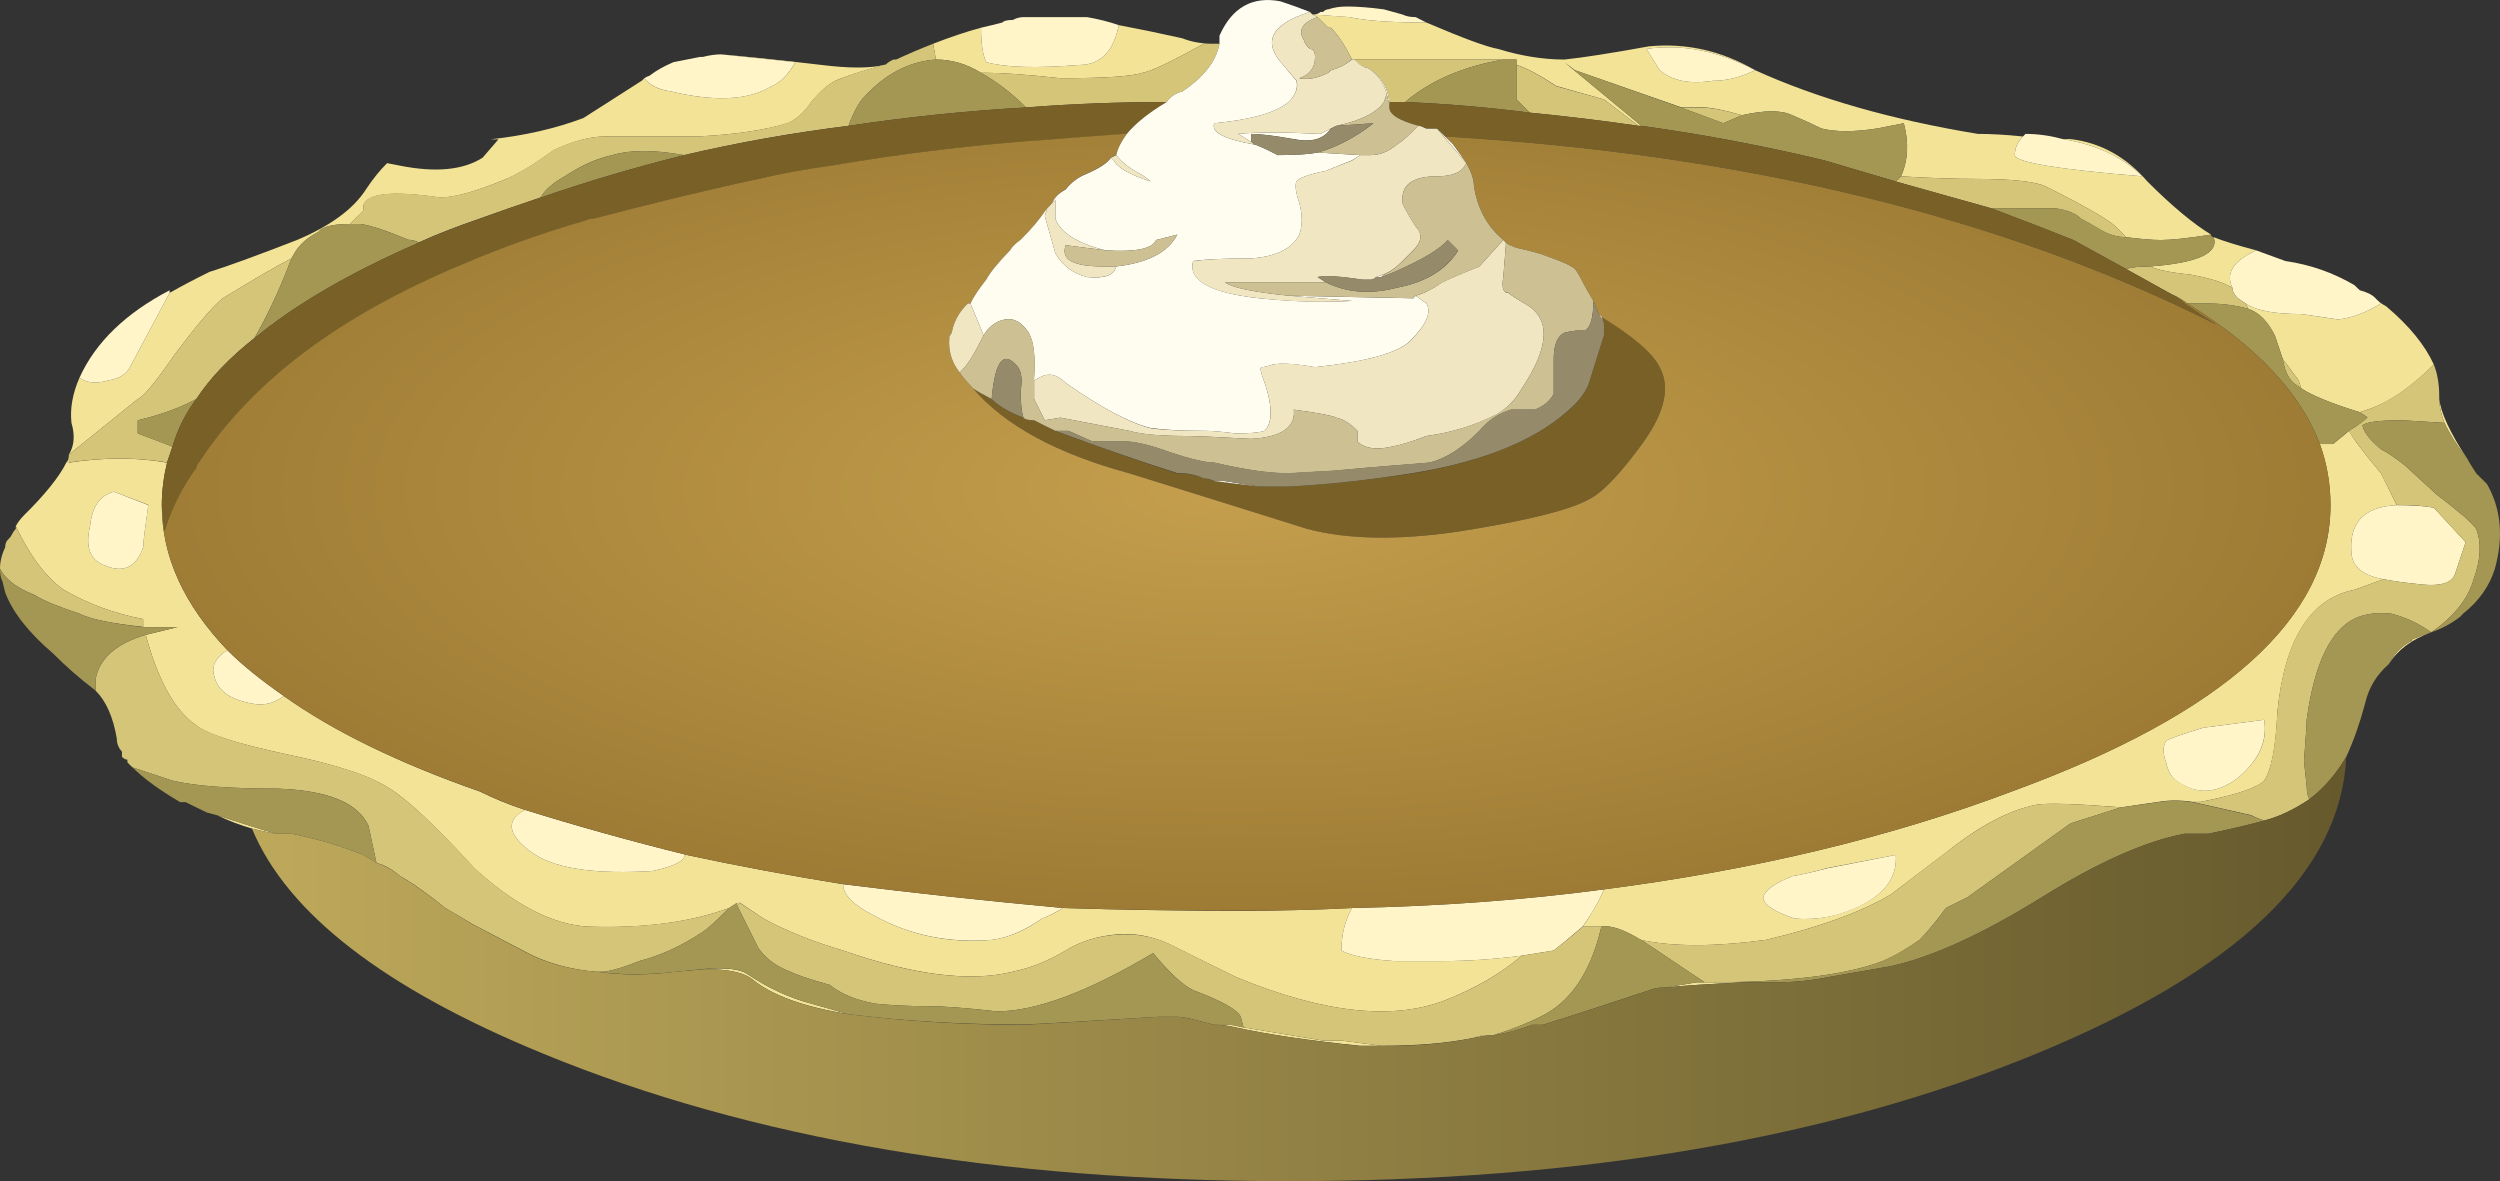
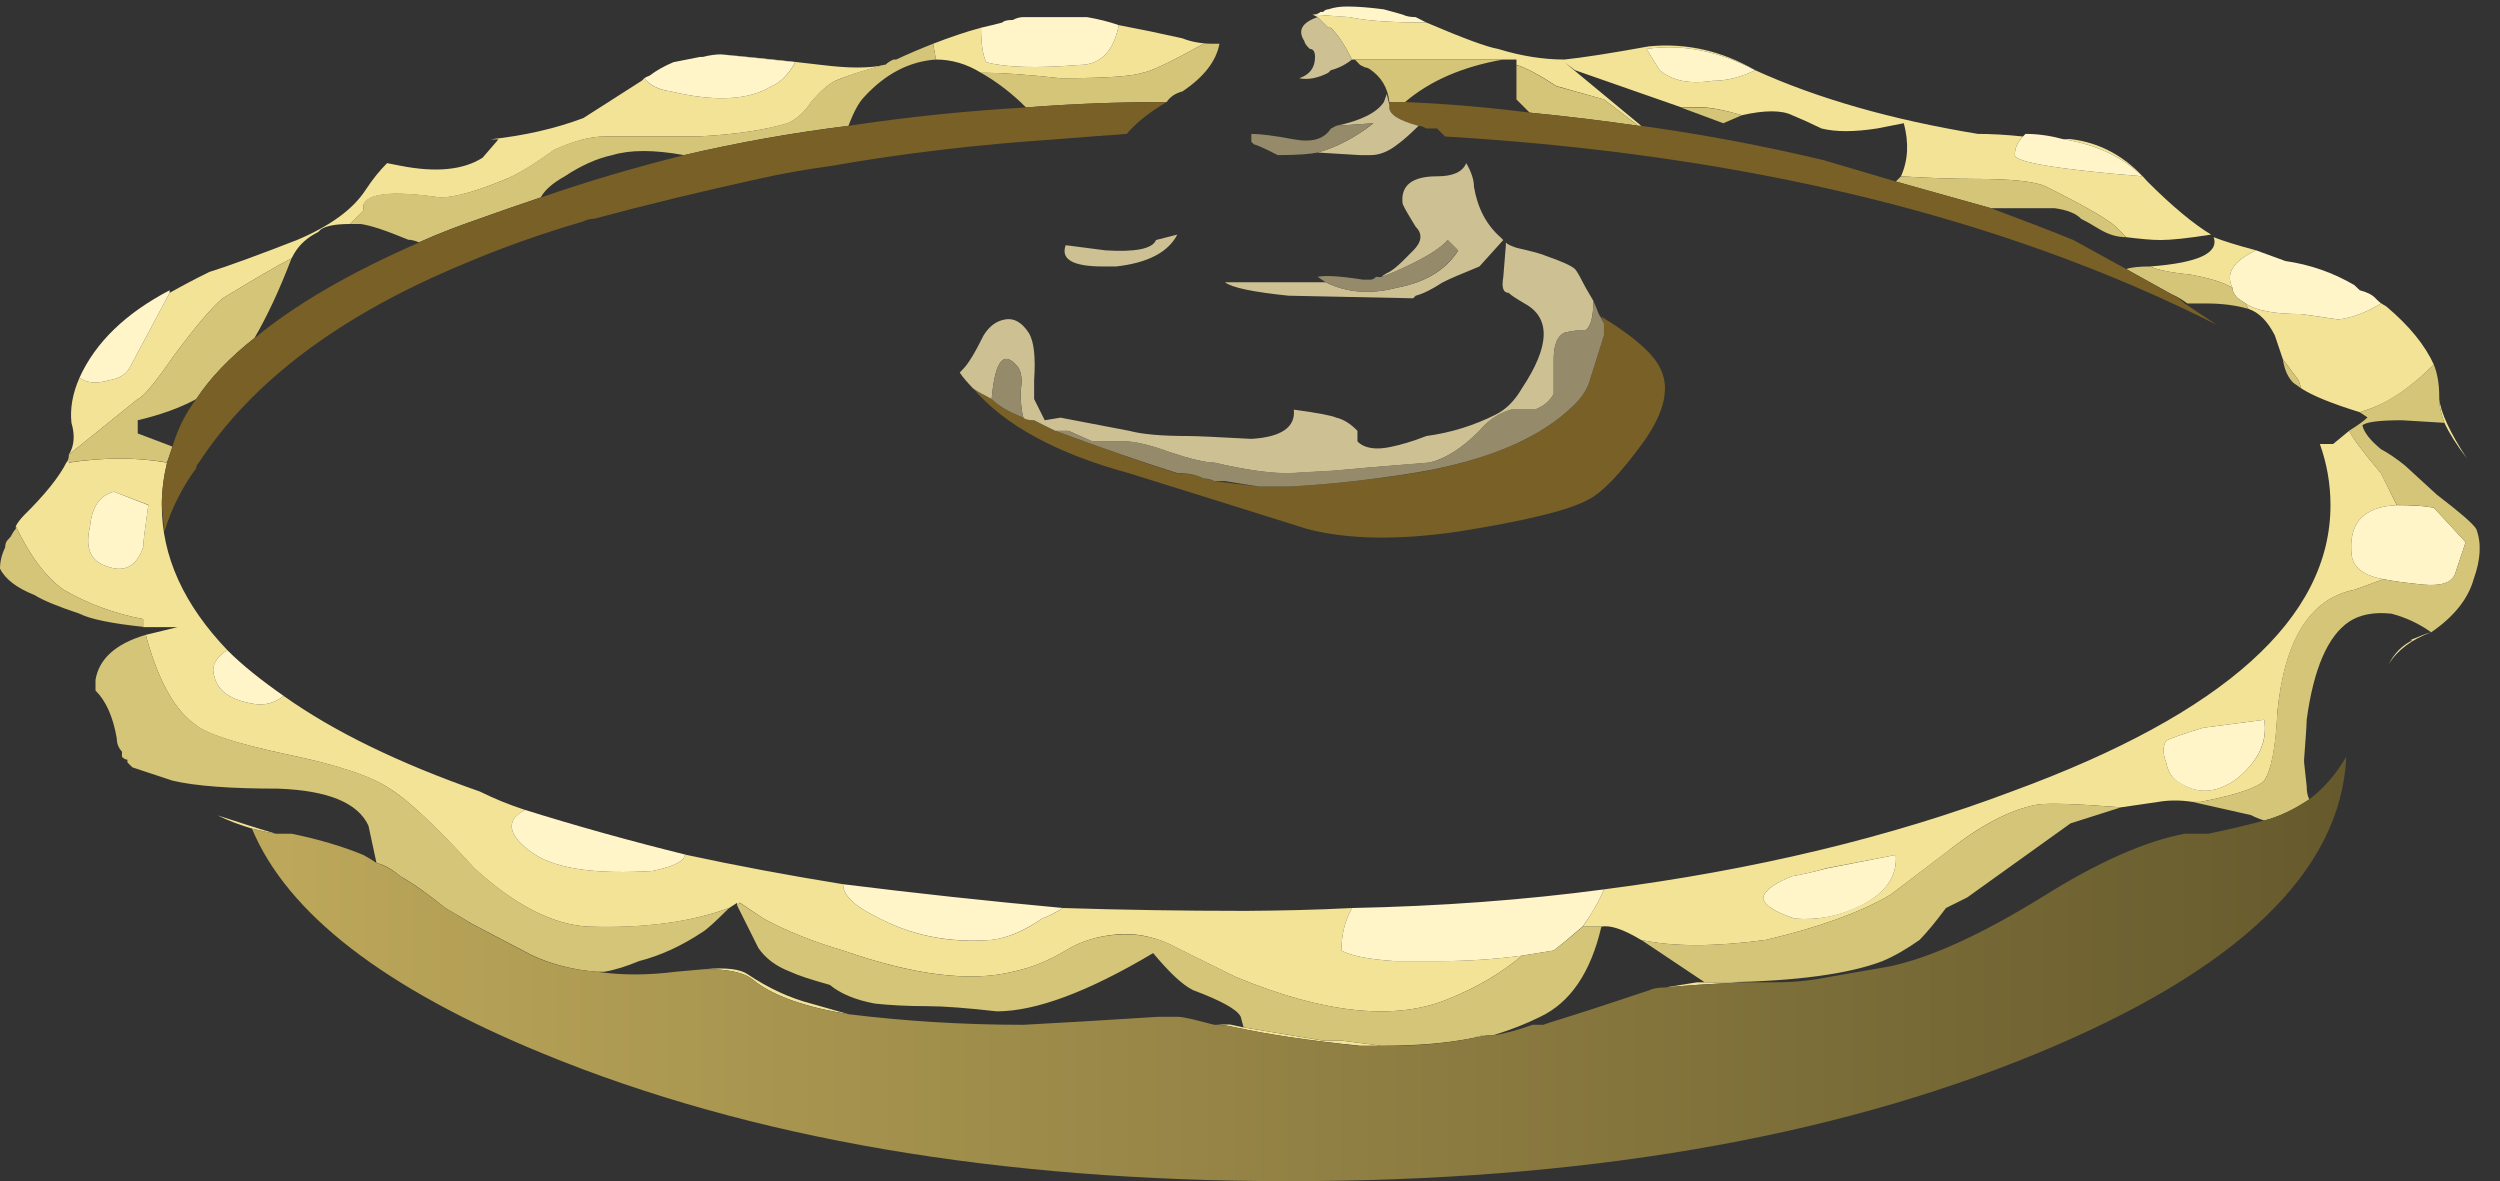
<svg xmlns="http://www.w3.org/2000/svg" xmlns:ns1="http://www.inkscape.org/namespaces/inkscape" id="svg2" xml:space="preserve" viewBox="0 0 47.147 22.274" version="1.1" ns1:version="0.91 r13725">
  <rect x="0" y="0" width="47.147" height="22.274" fill="#333333" stroke="none" />
  <defs id="defs6">
    <radialGradient id="radialGradient34" gradientUnits="userSpaceOnUse" cy="26.75" cx="29.15" gradientTransform="matrix(.8 0 0 .303 -4.8 2.325)" r="21.062">
      <stop id="stop36" style="stop-color:#c59f4d" offset="0" />
      <stop id="stop38" style="stop-color:#9d7b34" offset="1" />
    </radialGradient>
    <linearGradient id="linearGradient52" y2="35.8" gradientUnits="userSpaceOnUse" x2="50.213" gradientTransform="matrix(.8 0 0 -.8 -4.8 31.84)" y1="35.8" x1="10.388">
      <stop id="stop54" style="stop-color:#bea95b" offset="0" />
      <stop id="stop56" style="stop-color:#665a2d" offset="1" />
    </linearGradient>
  </defs>
  <g id="g10" transform="matrix(1.25 0 0 -1.25 0 22.274)">
    <g id="g12">
      <path id="path14" style="fill-rule:evenodd;fill:#f2e396" d="m20.441 16.921h-0.043c-0.105 0.21-0.21 0.371-0.32 0.48h-0.039l-0.16 0.16-0.078 0.039 0.558-0.039c0.243-0.055 0.629-0.082 1.161-0.082 0.558-0.238 0.918-0.371 1.082-0.398 0.343-0.106 0.679-0.16 1-0.16 0.265 0.027 0.691 0.093 1.277 0.199 0.562 0.054 1.094-0.067 1.601-0.36 0.934-0.425 2.055-0.746 3.36-0.961 0.187 0 0.414-0.011 0.68-0.039-0.079-0.082-0.122-0.171-0.122-0.281 0-0.105 0.641-0.215 1.922-0.32-0.293 0.293-0.695 0.48-1.199 0.562h0.117c0.453-0.054 0.84-0.269 1.16-0.64 0.375-0.375 0.696-0.641 0.961-0.801-0.347-0.055-0.601-0.082-0.761-0.082-0.133 0-0.305 0.016-0.52 0.043l-0.117 0.117c-0.082 0.109-0.441 0.32-1.082 0.641-0.16 0.082-0.52 0.121-1.078 0.121-0.293 0-0.668 0.011-1.121 0.039 0.109 0.242 0.121 0.508 0.043 0.801l-0.403-0.079c-0.347-0.054-0.625-0.054-0.84 0-0.16 0.079-0.308 0.145-0.441 0.2-0.16 0.078-0.414 0.078-0.758 0-0.269 0.078-0.48 0.121-0.64 0.121h-0.282l-1.597 0.558-0.16 0.121 1.16-0.96h-0.043l-0.52 0.398-0.719 0.203c-0.242 0.16-0.441 0.266-0.601 0.32v0.079h-2.438zm12.957-2.68c0.137-0.055 0.348-0.121 0.641-0.199-0.348-0.161-0.465-0.348-0.359-0.563l-0.078 0.039c-0.11 0.055-0.293 0.11-0.563 0.16-0.293 0.028-0.492 0.071-0.598 0.121 0.719 0.055 1.039 0.2 0.957 0.442zm2.461-0.942c0.043-0.043 0.09-0.074 0.141-0.101 0.348-0.293 0.586-0.586 0.719-0.879-0.348-0.348-0.68-0.574-1-0.68l-0.117-0.039c-0.43 0.133-0.723 0.254-0.883 0.36l-0.039 0.121-0.239 0.32-0.121 0.359c-0.109 0.215-0.242 0.348-0.398 0.399l-0.043 0.082c0.16-0.11 0.441-0.16 0.84-0.16l0.558-0.082c0.215 0.027 0.43 0.109 0.645 0.242l-0.063 0.058zm1.02-1.859c-0.051 0.133-0.078 0.254-0.078 0.359 0.023-0.203 0.16-0.503 0.418-0.898-0.157 0.207-0.27 0.387-0.34 0.539zm-0.84-3.641c0.082 0.161 0.199 0.282 0.359 0.36h-0.039l0.2 0.082c0.039 0.015 0.082 0.027 0.121 0.039-0.293-0.106-0.508-0.266-0.641-0.481zm-15.641-3.679c-0.105-0.188-0.16-0.399-0.16-0.641 0.137-0.078 0.403-0.133 0.801-0.16h0.723c0.371 0 0.773 0.027 1.199 0.082-0.32-0.27-0.684-0.48-1.082-0.641-0.801-0.347-1.879-0.242-3.238 0.321-0.43 0.211-0.723 0.359-0.883 0.437-0.293 0.16-0.598 0.231-0.918 0.203-0.293-0.027-0.547-0.109-0.762-0.242-0.266-0.16-0.531-0.265-0.801-0.32-0.636-0.16-1.492-0.051-2.558 0.32-0.453 0.133-0.852 0.293-1.199 0.481l-0.36 0.242-0.039-0.043v0.039l-0.121-0.078c-0.586-0.215-1.293-0.309-2.121-0.281-0.531 0.027-1.106 0.32-1.719 0.878-0.586 0.641-1.015 1.043-1.281 1.204-0.266 0.183-0.785 0.359-1.559 0.519-0.746 0.16-1.199 0.305-1.359 0.438-0.32 0.214-0.574 0.668-0.762 1.363l0.481 0.117h-0.52v0.121c-0.426 0.082-0.828 0.227-1.199 0.442-0.266 0.187-0.508 0.507-0.723 0.96 0.028 0.051 0.067 0.106 0.121 0.161 0.321 0.316 0.536 0.586 0.641 0.797 0.027 0.027 0.039 0.066 0.039 0.121 0.082 0.132 0.094 0.293 0.039 0.48-0.023 0.215 0.016 0.441 0.121 0.68 0.106-0.078 0.254-0.094 0.442-0.039 0.16 0.027 0.265 0.093 0.32 0.199l0.598 1.121c0.187 0.105 0.386 0.211 0.601 0.316 0.266 0.082 0.707 0.243 1.32 0.481 0.508 0.215 0.852 0.469 1.04 0.762 0.105 0.16 0.214 0.293 0.32 0.398l0.199-0.039c0.535-0.105 0.949-0.066 1.242 0.121l0.239 0.277h-0.122c0.508 0.055 0.977 0.161 1.403 0.321l0.879 0.562c0.015 0.012 0.027 0.024 0.039 0.039 0.082-0.105 0.215-0.175 0.402-0.199 0.664-0.16 1.172-0.133 1.52 0.078 0.132 0.055 0.254 0.176 0.359 0.36l-1.121 0.121c0.32-0.028 0.828-0.078 1.519-0.16 0.411-0.051 0.723-0.051 0.942 0-0.313-0.083-0.559-0.161-0.738-0.239-0.11-0.054-0.227-0.16-0.364-0.32-0.105-0.16-0.226-0.266-0.359-0.32-0.348-0.106-0.801-0.172-1.359-0.2h-1.399c-0.215 0-0.469-0.07-0.762-0.203-0.293-0.211-0.531-0.359-0.718-0.437-0.453-0.188-0.786-0.281-1-0.281-0.719 0.105-1.106 0.066-1.161-0.122v-0.078l-0.199-0.199c-0.215 0-0.359-0.027-0.441-0.082l-0.039-0.039c-0.16-0.078-0.281-0.188-0.36-0.32l-0.043-0.078c-0.21-0.106-0.558-0.309-1.039-0.602-0.16-0.133-0.398-0.414-0.718-0.84-0.293-0.426-0.481-0.652-0.563-0.68l-1.039-0.839v-0.121c0.535 0.082 1.027 0.082 1.481 0-0.051-0.211-0.079-0.426-0.079-0.641 0-0.774 0.332-1.504 1-2.199-0.027 0-0.054-0.012-0.082-0.039-0.132-0.106-0.171-0.227-0.121-0.36 0.055-0.215 0.254-0.347 0.602-0.402 0.16-0.024 0.305 0.016 0.441 0.121 0.746-0.531 1.731-1.012 2.957-1.441 0.215-0.106 0.442-0.2 0.684-0.278-0.055-0.027-0.11-0.07-0.16-0.121-0.11-0.16 0-0.348 0.316-0.558 0.348-0.215 0.934-0.293 1.762-0.243 0.265 0.055 0.426 0.121 0.48 0.2 0 0.027 0.012 0.043 0.039 0.043 0.746-0.161 1.536-0.309 2.36-0.442 0-0.16 0.16-0.32 0.48-0.48 0.535-0.293 1.121-0.414 1.762-0.36 0.238 0.028 0.492 0.133 0.758 0.321 0.082 0.027 0.187 0.078 0.32 0.16 0.883-0.028 1.801-0.043 2.762-0.043 0.531 0.004 1.066 0.015 1.597 0.043zm-17.117 1.398c0.321-0.105 0.614-0.199 0.879-0.277-0.133 0.023-0.254 0.051-0.359 0.078-0.188 0.055-0.36 0.121-0.52 0.199zm10.84 11.403-0.043 0.238c0.25 0.097 0.492 0.18 0.723 0.242 0-0.242 0.027-0.414 0.078-0.52 0.293-0.082 0.762-0.093 1.402-0.042 0.321 0 0.52 0.203 0.598 0.601 0.293-0.055 0.613-0.121 0.961-0.199 0.125-0.051 0.269-0.078 0.441-0.082h-0.121c-0.48-0.266-0.785-0.414-0.922-0.438-0.16-0.054-0.57-0.082-1.238-0.082-0.508 0.055-0.879 0.082-1.121 0.082h-0.078c-0.215 0.133-0.442 0.2-0.68 0.2zm22.039-6.723c-0.508-0.024-0.734-0.277-0.68-0.758 0.028-0.187 0.188-0.309 0.481-0.359l-0.441-0.16c-0.665-0.133-1.051-0.747-1.161-1.84-0.023-0.535-0.093-0.883-0.199-1.039-0.105-0.11-0.426-0.215-0.961-0.321h-0.117c-0.187 0.028-0.359 0.028-0.52 0l-0.562-0.082c-0.691 0.055-1.117 0.067-1.277 0.039-0.403-0.078-0.856-0.316-1.36-0.718l-0.843-0.641c-0.454-0.266-1.082-0.492-1.879-0.68-0.774-0.105-1.403-0.105-1.883 0-0.266 0.16-0.465 0.227-0.598 0.2h-0.281c0.133 0.187 0.242 0.375 0.32 0.562 2.266 0.293 4.321 0.785 6.16 1.48 3.2 1.172 4.801 2.614 4.801 4.317 0 0.32-0.055 0.629-0.16 0.922h0.199l0.242 0.199c0.051-0.105 0.211-0.32 0.481-0.641l0.238-0.48zm-7.558-5.277-1.043-0.2c-0.184-0.054-0.36-0.093-0.52-0.121-0.266-0.105-0.414-0.215-0.437-0.32 0-0.106 0.16-0.215 0.476-0.32 0.348-0.028 0.684 0.043 1 0.203 0.375 0.183 0.547 0.437 0.524 0.758zm5.558 2.039-0.922-0.121c-0.343-0.106-0.531-0.172-0.558-0.2-0.051-0.078-0.051-0.187 0-0.32 0.027-0.133 0.082-0.227 0.16-0.277 0.293-0.215 0.601-0.203 0.922 0.039 0.316 0.265 0.453 0.558 0.398 0.879zm-7.68 9.8c-0.558 0.293-1.105 0.399-1.64 0.321l0.199-0.321c0.188-0.16 0.453-0.214 0.801-0.16 0.215 0 0.426 0.055 0.64 0.16zm-15.839-13.562c0.32 0.027 0.531 0 0.64-0.078 0.321-0.215 0.641-0.36 0.957-0.442l0.563-0.16c-0.668 0.11-1.149 0.281-1.442 0.52-0.132 0.109-0.371 0.16-0.718 0.16zm8.121-0.879 1.199-0.199h0.277l0.602-0.078h-0.32c-0.774 0.078-1.399 0.172-1.879 0.277-0.098 0.023-0.192 0.039-0.282 0.043h0.2l0.203-0.043zm-17.403 7.562c-0.078-0.32 0-0.523 0.243-0.601 0.265-0.106 0.453-0.016 0.558 0.281 0 0.078 0.028 0.293 0.078 0.641l-0.519 0.199c-0.211-0.055-0.332-0.227-0.36-0.52zm20.86-7.722c0.047 0.015 0.093 0.027 0.14 0.039h0.082c-0.078-0.012-0.148-0.024-0.222-0.039zm4.101 0.84c-0.535-0.024-0.933-0.051-1.199-0.078l0.481 0.078h0.718z" ns1:connector-curvature="0" />
      <path id="path16" style="fill-rule:evenodd;fill:#fff5c9" d="m31.121 15.721c0.504-0.082 0.906-0.269 1.199-0.562-1.281 0.105-1.922 0.215-1.922 0.32 0 0.11 0.043 0.199 0.122 0.281l0.039 0.039c0.187 0 0.375-0.027 0.562-0.078zm2.918-1.679 0.441-0.161c0.375-0.054 0.719-0.175 1.04-0.363l0.082-0.078c0.105-0.027 0.187-0.066 0.238-0.121l0.019-0.02 0.063-0.058c-0.215-0.133-0.43-0.215-0.641-0.242l-0.558 0.082c-0.403 0-0.684 0.05-0.844 0.16l-0.117 0.078c-0.055 0.055-0.082 0.109-0.082 0.16-0.106 0.215 0.011 0.402 0.359 0.563zm-31.48-0.641-0.598-1.121c-0.055-0.106-0.16-0.172-0.32-0.199-0.188-0.055-0.336-0.039-0.442 0.039 0.242 0.535 0.696 0.972 1.36 1.32v-0.039zm8.32 3.598l1.121-0.118c-0.105-0.187-0.227-0.308-0.359-0.363-0.348-0.211-0.852-0.238-1.52-0.078-0.187 0.027-0.32 0.094-0.402 0.199 0.027 0.016 0.051 0.028 0.082 0.039 0.101 0.078 0.222 0.145 0.359 0.203l0.399 0.079h0.043c0.105 0.027 0.199 0.039 0.277 0.039zm6 0.441c-0.078-0.398-0.277-0.601-0.598-0.601-0.64-0.051-1.109-0.04-1.402 0.042-0.051 0.106-0.078 0.278-0.078 0.52 0.105 0.023 0.211 0.051 0.32 0.078 0.024 0.027 0.078 0.039 0.16 0.039 0.051 0.028 0.106 0.043 0.16 0.043h0.957c0.161-0.027 0.321-0.066 0.481-0.121zm4.641 0.039c-0.532 0-0.918 0.027-1.161 0.082l-0.558 0.039c0.051 0 0.094 0.012 0.121 0.039h0.039c0.027 0.028 0.051 0.039 0.078 0.039 0.082 0.028 0.176 0.043 0.281 0.043 0.16 0 0.348-0.015 0.559-0.043l0.281-0.078c0.055-0.027 0.121-0.039 0.199-0.039l0.161-0.082zm-1.122-13.359c1.336 0.027 2.602 0.121 3.801 0.281-0.078-0.187-0.187-0.375-0.32-0.559-0.184-0.16-0.332-0.281-0.438-0.363l-0.48-0.078c-0.426-0.055-0.828-0.082-1.199-0.082h-0.723c-0.398 0.027-0.664 0.082-0.801 0.16 0 0.242 0.055 0.453 0.16 0.641zm15.762 6.078c0.238 0 0.426-0.012 0.559-0.039l0.48-0.52c-0.078-0.238-0.133-0.398-0.16-0.48-0.051-0.133-0.211-0.184-0.48-0.16-0.266 0.027-0.465 0.054-0.598 0.082-0.293 0.05-0.453 0.172-0.481 0.359-0.054 0.481 0.172 0.734 0.68 0.758zm-2-3.238c0.051-0.321-0.082-0.614-0.398-0.879-0.321-0.242-0.629-0.254-0.922-0.043-0.078 0.054-0.133 0.148-0.16 0.281-0.051 0.133-0.051 0.242 0 0.32 0.027 0.028 0.215 0.094 0.558 0.2l0.922 0.121zm-5.558-2.039c0.023-0.321-0.149-0.575-0.524-0.762-0.316-0.16-0.652-0.227-1-0.199-0.316 0.105-0.476 0.214-0.476 0.32 0.023 0.105 0.171 0.215 0.437 0.32 0.16 0.028 0.336 0.067 0.52 0.117l1.043 0.204zm-2.122 11.839c-0.214-0.105-0.425-0.16-0.64-0.16-0.348-0.054-0.613 0-0.801 0.16l-0.199 0.321c0.535 0.078 1.082-0.028 1.64-0.321zm-23.039-8.761c0.211-0.211 0.493-0.438 0.84-0.68-0.136-0.105-0.281-0.145-0.441-0.121-0.348 0.055-0.547 0.187-0.602 0.402-0.05 0.133-0.011 0.254 0.121 0.36 0.028 0.027 0.055 0.039 0.082 0.039zm4.481-2.399c0.773-0.242 1.586-0.469 2.437-0.679-0.027 0-0.039-0.016-0.039-0.043-0.054-0.079-0.215-0.145-0.48-0.2-0.828-0.05-1.414 0.028-1.762 0.243-0.316 0.21-0.426 0.398-0.316 0.558 0.05 0.055 0.105 0.094 0.16 0.121zm-6.563 4.281c0.028 0.293 0.149 0.465 0.36 0.52l0.519-0.203c-0.05-0.344-0.078-0.559-0.078-0.637-0.105-0.297-0.293-0.387-0.558-0.281-0.243 0.078-0.321 0.281-0.243 0.601zm11.36-5.402c1.066-0.133 2.176-0.254 3.32-0.359-0.133-0.078-0.238-0.133-0.32-0.16-0.266-0.184-0.52-0.293-0.758-0.321-0.641-0.05-1.227 0.067-1.762 0.36-0.32 0.16-0.48 0.32-0.48 0.48z" ns1:connector-curvature="0" />
      <path id="path18" style="fill-rule:evenodd;fill:#d5c578" d="m32.078 14.241c-0.133 0-0.266 0.039-0.398 0.117-0.133 0.082-0.227 0.133-0.282 0.16-0.078 0.082-0.21 0.133-0.398 0.16h-0.961l-1.437 0.403 0.078 0.078c0.453-0.028 0.828-0.039 1.121-0.039 0.558 0 0.918-0.039 1.078-0.121 0.641-0.321 1-0.532 1.082-0.641l0.117-0.117zm3.524-2.641 0.117 0.039c0.32 0.11 0.652 0.336 1 0.68 0.054-0.133 0.082-0.293 0.082-0.48v-0.04c0-0.105 0.027-0.226 0.078-0.359l-0.641 0.039c-0.343 0-0.547-0.027-0.597-0.078 0.027-0.109 0.121-0.227 0.281-0.359 0.105-0.055 0.226-0.137 0.359-0.243l0.481-0.441c0.347-0.266 0.547-0.437 0.597-0.519 0.082-0.211 0.067-0.465-0.039-0.758-0.082-0.293-0.293-0.563-0.64-0.801-0.188 0.133-0.387 0.226-0.602 0.281-0.266 0.028-0.476-0.015-0.637-0.121-0.32-0.215-0.535-0.707-0.64-1.48 0-0.079-0.016-0.282-0.039-0.598v-0.043l0.039-0.359c0-0.079 0.011-0.145 0.039-0.2-0.238-0.16-0.465-0.265-0.68-0.32-0.082 0.027-0.148 0.055-0.199 0.082l-0.883 0.199h0.121c0.535 0.106 0.852 0.211 0.961 0.321 0.106 0.16 0.172 0.507 0.199 1.039 0.106 1.093 0.493 1.707 1.161 1.84l0.441 0.16c0.133-0.028 0.332-0.055 0.598-0.082 0.265-0.024 0.425 0.027 0.48 0.16 0.027 0.082 0.082 0.242 0.16 0.48l-0.48 0.52c-0.133 0.027-0.321 0.043-0.559 0.043l-0.242 0.48c-0.266 0.317-0.426 0.532-0.48 0.637 0.132 0.082 0.226 0.148 0.281 0.203l-0.117 0.078zm-34.161-4.199v0.16c0.051 0.317 0.305 0.547 0.758 0.68 0.188-0.695 0.442-1.149 0.762-1.36 0.16-0.132 0.613-0.281 1.359-0.441 0.774-0.16 1.293-0.332 1.559-0.519 0.266-0.161 0.695-0.559 1.281-1.2 0.613-0.562 1.188-0.855 1.719-0.882 0.828-0.024 1.535 0.066 2.121 0.281-0.215-0.215-0.348-0.332-0.398-0.36-0.321-0.214-0.641-0.359-0.961-0.441-0.188-0.078-0.36-0.133-0.52-0.16h-0.121c-0.348 0.027-0.668 0.109-0.961 0.242l-0.918 0.48c-0.133 0.079-0.266 0.161-0.402 0.239-0.266 0.215-0.492 0.375-0.68 0.48-0.133 0.11-0.25 0.176-0.359 0.199l-0.121 0.563c-0.161 0.348-0.614 0.531-1.36 0.559-0.719 0-1.254 0.039-1.597 0.121l-0.602 0.199c-0.027 0.023-0.055 0.051-0.078 0.078v0.039c-0.027 0-0.055 0.016-0.082 0.043v0.078c-0.051 0.055-0.078 0.121-0.078 0.199-0.055 0.321-0.16 0.563-0.321 0.723zm-1.203 2.48c0.215-0.453 0.457-0.773 0.723-0.96 0.371-0.215 0.773-0.36 1.199-0.442v-0.117c-0.48 0.051-0.801 0.117-0.961 0.199-0.32 0.106-0.547 0.199-0.679 0.281-0.266 0.106-0.442 0.239-0.52 0.399 0 0.105 0.027 0.215 0.078 0.32 0 0.051 0.016 0.094 0.043 0.117l0.039 0.043c0.028 0.051 0.051 0.094 0.078 0.118v0.042zm13.84 7.278 0.043-0.238c-0.402-0.028-0.762-0.215-1.082-0.563-0.078-0.078-0.16-0.227-0.238-0.437-0.856-0.106-1.68-0.254-2.481-0.442-0.453 0.082-0.812 0.082-1.082 0-0.238-0.051-0.476-0.16-0.718-0.32-0.188-0.106-0.305-0.211-0.36-0.317-0.32-0.109-0.629-0.214-0.922-0.32-0.316-0.109-0.625-0.226-0.918-0.359-0.054 0.023-0.105 0.039-0.16 0.039-0.32 0.133-0.558 0.215-0.719 0.238h-0.16l0.199 0.203v0.078c0.051 0.188 0.442 0.227 1.161 0.121 0.214 0 0.547 0.09 1 0.278 0.187 0.082 0.425 0.23 0.718 0.441 0.293 0.133 0.547 0.199 0.762 0.199h1.399c0.558 0.028 1.015 0.094 1.359 0.204 0.133 0.05 0.254 0.16 0.359 0.32 0.137 0.16 0.254 0.265 0.364 0.316 0.179 0.078 0.425 0.16 0.738 0.242h0.019c0.028 0.028 0.067 0.055 0.121 0.079h0.04c0.191 0.089 0.378 0.168 0.558 0.238zm4.32 0c-0.05-0.266-0.238-0.504-0.558-0.719-0.106-0.027-0.188-0.082-0.238-0.16-0.723 0-1.43-0.027-2.122-0.082-0.214 0.215-0.441 0.387-0.679 0.523h0.078c0.242 0 0.613-0.027 1.121-0.082 0.668 0 1.078 0.028 1.238 0.082 0.137 0.024 0.442 0.172 0.922 0.438h0.238zm7.883-1.078-0.281-0.121l-0.641 0.238h0.282c0.16 0 0.371-0.039 0.64-0.117zm-5.84 0.84h2.239c-0.614-0.106-1.106-0.321-1.481-0.641h-0.238c-0.023 0.219-0.125 0.383-0.301 0.5l-0.039 0.019h-0.019l-0.082 0.04-0.079 0.082zm13.239-3.442c0-0.051 0.027-0.105 0.082-0.16l0.117-0.078 0.043-0.082c-0.188 0.055-0.402 0.082-0.641 0.082h-0.281c-0.086 0.066-0.168 0.109-0.238 0.14l-0.684 0.379c0.082 0.028 0.203 0.039 0.363 0.039 0.106-0.05 0.305-0.093 0.598-0.121 0.27-0.05 0.453-0.105 0.563-0.16l0.078-0.039zm1.039-1.519-0.117 0.082c-0.082 0.078-0.137 0.199-0.161 0.359l0.239-0.32 0.039-0.121zm-13.879-9.918-0.602 0.078h-0.277l-1.199 0.199-0.043 0.16c-0.051 0.11-0.293 0.242-0.719 0.402-0.16 0.079-0.359 0.266-0.602 0.559-0.984-0.586-1.773-0.879-2.359-0.879-0.453 0.051-0.801 0.078-1.039 0.078-0.32 0-0.586 0.016-0.801 0.039-0.293 0.055-0.519 0.149-0.679 0.282-0.293 0.082-0.493 0.148-0.598 0.199-0.215 0.082-0.375 0.203-0.481 0.359l-0.32 0.641 0.039 0.039 0.36-0.238c0.347-0.188 0.746-0.348 1.199-0.481 1.066-0.375 1.922-0.48 2.562-0.32 0.266 0.055 0.531 0.16 0.797 0.32 0.215 0.133 0.469 0.215 0.762 0.238 0.32 0.028 0.629-0.039 0.922-0.199l0.879-0.437c1.359-0.563 2.437-0.668 3.238-0.321 0.402 0.161 0.762 0.371 1.082 0.641l0.48 0.078c0.106 0.082 0.254 0.199 0.438 0.36h0.281c-0.16-0.692-0.469-1.145-0.922-1.36-0.211-0.105-0.449-0.199-0.718-0.281h-0.161c-0.047-0.012-0.093-0.024-0.14-0.039-0.379-0.078-0.836-0.117-1.379-0.117zm5.199 0.957h-0.32l-0.957 0.64c0.476-0.105 1.105-0.105 1.879 0 0.8 0.188 1.425 0.414 1.879 0.68l0.839 0.641c0.508 0.398 0.961 0.64 1.36 0.718 0.16 0.028 0.586 0.016 1.281-0.039l-0.762-0.242-1.558-1.117-0.321-0.16c-0.16-0.215-0.293-0.375-0.398-0.481-0.188-0.133-0.375-0.242-0.559-0.32-0.511-0.195-1.297-0.301-2.363-0.32zm-3.16 13.84c0.16-0.051 0.359-0.161 0.601-0.321l0.719-0.199 0.52-0.398c-0.531 0.078-1.078 0.144-1.641 0.199l-0.199 0.199v0.52zm-19.039-4.118c-0.371-0.293-0.668-0.601-0.879-0.922-0.242-0.132-0.535-0.238-0.883-0.32v-0.199c0.215-0.078 0.387-0.149 0.524-0.199-0.028-0.082-0.055-0.16-0.082-0.239-0.454 0.079-0.946 0.079-1.481 0v0.118l1.039 0.839c0.082 0.028 0.27 0.254 0.563 0.68 0.32 0.426 0.558 0.707 0.718 0.84 0.481 0.293 0.829 0.496 1.039 0.602-0.183-0.481-0.371-0.879-0.558-1.2z" ns1:connector-curvature="0" />
-       <path id="path20" style="fill-rule:evenodd;fill:#a49753" d="m28.602 15.081-1.082 0.32c-0.879 0.211-1.801 0.387-2.758 0.52l-1.16 0.96 0.16-0.121 1.597-0.562 0.641-0.238 0.281 0.121c0.348 0.078 0.598 0.078 0.758 0 0.133-0.055 0.281-0.121 0.441-0.2 0.215-0.054 0.493-0.054 0.84 0l0.403 0.079c0.078-0.293 0.066-0.559-0.043-0.801l-0.078-0.078zm5.839-2.68c0.024-0.16 0.079-0.281 0.161-0.359l0.117-0.082c0.16-0.106 0.453-0.227 0.883-0.36l0.117-0.082c-0.051-0.051-0.145-0.117-0.281-0.199l-0.239-0.199h-0.199c-0.293 0.773-0.961 1.48-2 2.121h0.281c0.239 0 0.453-0.027 0.641-0.082 0.156-0.051 0.293-0.184 0.398-0.399l0.121-0.359zm-1.043 1.84c0.082-0.242-0.238-0.387-0.957-0.442-0.16 0-0.281-0.011-0.363-0.039l-0.797 0.438c-0.402 0.16-0.816 0.32-1.242 0.48h0.961c0.188-0.023 0.32-0.078 0.398-0.16 0.055-0.023 0.149-0.078 0.282-0.156 0.132-0.082 0.265-0.121 0.398-0.121 0.215-0.027 0.387-0.043 0.524-0.043 0.16 0 0.41 0.027 0.757 0.082 0-0.027 0.016-0.039 0.039-0.039zm2-7.84c-0.16-0.27-0.343-0.48-0.558-0.641-0.028 0.051-0.039 0.118-0.039 0.2l-0.039 0.359v0.039c0.023 0.32 0.039 0.52 0.039 0.602 0.105 0.773 0.32 1.265 0.64 1.48 0.161 0.106 0.371 0.149 0.637 0.121 0.215-0.055 0.414-0.148 0.602-0.281 0.347 0.238 0.558 0.508 0.64 0.801 0.106 0.293 0.121 0.547 0.039 0.758-0.05 0.082-0.25 0.253-0.597 0.519l-0.481 0.441c-0.133 0.106-0.254 0.188-0.359 0.243-0.16 0.132-0.254 0.25-0.281 0.359 0.05 0.051 0.254 0.078 0.597 0.078l0.641-0.039c0.07-0.152 0.183-0.332 0.344-0.539 0.039-0.074 0.086-0.148 0.136-0.223l0.161-0.16c0.214-0.371 0.253-0.797 0.121-1.277-0.082-0.266-0.243-0.492-0.481-0.68l-0.039-0.043c-0.133-0.105-0.281-0.183-0.441-0.238-0.043-0.012-0.082-0.024-0.121-0.039l-0.2-0.082h0.039c-0.16-0.078-0.277-0.199-0.359-0.36-0.184-0.16-0.305-0.359-0.359-0.601-0.078-0.293-0.172-0.559-0.282-0.797zm-32.117-0.883-0.16 0.043c-0.109 0.051-0.215 0.106-0.32 0.156h-0.082c-0.321 0.188-0.559 0.364-0.719 0.524l0.602-0.199c0.343-0.082 0.878-0.121 1.597-0.121 0.746-0.028 1.199-0.215 1.36-0.559l0.121-0.563c-0.078 0.055-0.149 0.094-0.2 0.122-0.32 0.132-0.679 0.238-1.082 0.32h-0.238c-0.265 0.078-0.558 0.172-0.879 0.277zm-1.121 2.84h0.52l-0.481-0.117c-0.453-0.133-0.707-0.36-0.758-0.68v-0.16c-0.242 0.184-0.453 0.371-0.64 0.559-0.375 0.32-0.613 0.629-0.723 0.921l-0.039 0.161c-0.027 0.05-0.039 0.117-0.039 0.199 0.078-0.16 0.254-0.293 0.52-0.402 0.132-0.079 0.359-0.172 0.679-0.278 0.16-0.082 0.481-0.148 0.961-0.203zm22.602-4.719 0.957-0.64h-0.117l-0.481-0.078c-0.109 0-0.187-0.016-0.242-0.043-0.559-0.184-1.051-0.348-1.481-0.481l-0.121-0.039h-0.156c-0.215-0.078-0.414-0.133-0.601-0.16 0.265 0.082 0.507 0.176 0.718 0.281 0.453 0.215 0.762 0.668 0.922 1.36 0.133 0.027 0.332-0.04 0.602-0.2zm1.558-0.64h-0.281c1.066 0.019 1.852 0.125 2.359 0.32 0.188 0.082 0.375 0.187 0.563 0.32 0.105 0.106 0.238 0.266 0.398 0.481l0.321 0.16 1.558 1.117 0.762 0.242 0.559 0.078c0.16 0.028 0.332 0.028 0.519 0l0.879-0.199c0.055-0.027 0.121-0.051 0.203-0.078-0.187-0.055-0.469-0.121-0.84-0.199h-0.359c-0.586-0.11-1.309-0.43-2.16-0.961-0.906-0.563-1.668-0.906-2.281-1.039l-0.918-0.16c-0.27-0.055-0.536-0.082-0.801-0.082h-0.481zm-10.84 13.199c-0.906-0.051-1.8-0.145-2.679-0.277 0.078 0.21 0.16 0.359 0.238 0.437 0.32 0.348 0.68 0.535 1.082 0.563 0.238 0 0.465-0.067 0.68-0.2 0.238-0.136 0.465-0.308 0.679-0.523zm-9.16-2.039c-1.039-0.453-1.867-0.934-2.48-1.442 0.187 0.321 0.375 0.723 0.558 1.204l0.043 0.078c0.079 0.132 0.2 0.242 0.36 0.32l0.039 0.043c0.082 0.051 0.226 0.078 0.441 0.078h0.16c0.161-0.027 0.399-0.105 0.719-0.238 0.055-0.004 0.106-0.016 0.16-0.043zm4 1.32c-0.746-0.187-1.465-0.398-2.16-0.64 0.051 0.109 0.172 0.214 0.36 0.32 0.242 0.16 0.48 0.265 0.718 0.32 0.27 0.082 0.629 0.082 1.082 0zm12.758 0.641c-0.613 0.078-1.238 0.133-1.879 0.16 0.375 0.32 0.867 0.535 1.481 0.641h0.199v-0.602l0.199-0.199zm-20.117-4.321c-0.16-0.214-0.281-0.453-0.359-0.718-0.137 0.05-0.309 0.117-0.524 0.199v0.199c0.348 0.082 0.641 0.188 0.883 0.32zm8.039-7.679l0.121 0.082v-0.043l0.32-0.641c0.106-0.156 0.266-0.277 0.481-0.359 0.105-0.051 0.305-0.117 0.598-0.199 0.16-0.133 0.386-0.227 0.679-0.282 0.215-0.023 0.481-0.039 0.801-0.039 0.238 0 0.586-0.027 1.039-0.078 0.586 0 1.375 0.293 2.359 0.879 0.243-0.293 0.442-0.48 0.602-0.559 0.426-0.16 0.668-0.292 0.719-0.402l0.043-0.16-0.203 0.039h-0.239l-0.32 0.082c-0.105 0.027-0.188 0.039-0.238 0.039h-0.282c-0.855-0.051-1.535-0.094-2.039-0.117-0.906 0-1.789 0.051-2.64 0.156l-0.563 0.16c-0.316 0.082-0.636 0.227-0.957 0.442-0.109 0.082-0.32 0.105-0.64 0.082l-0.442-0.043c-0.426-0.051-0.824-0.051-1.199 0h0.121c0.16 0.027 0.332 0.082 0.52 0.16 0.32 0.082 0.64 0.227 0.961 0.441 0.05 0.028 0.183 0.145 0.398 0.36z" ns1:connector-curvature="0" />
      <path id="path22" style="fill-rule:evenodd;fill:#786027" d="m24.719 15.921h0.043c0.957-0.133 1.879-0.309 2.758-0.52l1.082-0.32 1.437-0.403c0.426-0.16 0.84-0.316 1.242-0.48l0.797-0.438 0.684-0.382c0.066-0.028 0.133-0.075 0.199-0.137 0.16-0.11 0.32-0.215 0.48-0.32-3.226 1.625-7.105 2.57-11.64 2.839l-0.121 0.121h-0.16c-0.051 0.028-0.094 0.04-0.118 0.04-0.293 0.078-0.441 0.171-0.441 0.277v0.082h0.238c0.641-0.027 1.27-0.082 1.883-0.16 0.559-0.055 1.106-0.121 1.637-0.199zm-22.117-4.84c0.078 0.265 0.199 0.508 0.359 0.718 0.211 0.321 0.504 0.625 0.879 0.918 0.613 0.508 1.441 0.989 2.48 1.442 0.293 0.133 0.602 0.254 0.918 0.359 0.297 0.11 0.602 0.215 0.922 0.321 0.695 0.242 1.414 0.453 2.16 0.64 0.801 0.188 1.625 0.332 2.481 0.442 0.879 0.132 1.773 0.226 2.679 0.277 0.692 0.055 1.399 0.082 2.122 0.082-0.27-0.16-0.469-0.32-0.602-0.481-0.375-0.027-0.734-0.054-1.078-0.082-1.176-0.078-2.297-0.211-3.363-0.398-0.399-0.055-0.774-0.121-1.118-0.199-0.855-0.188-1.679-0.387-2.48-0.602-0.055 0-0.106-0.012-0.16-0.039-0.641-0.187-1.242-0.402-1.801-0.64-1.867-0.774-3.199-1.774-4-3-0.027-0.028-0.039-0.055-0.039-0.083-0.215-0.292-0.375-0.613-0.481-0.957l-0.039 0.399c0 0.215 0.028 0.426 0.079 0.641 0.027 0.082 0.054 0.16 0.082 0.242zm21.597 1.859c-0.015 0.035-0.027 0.066-0.039 0.102 0.481-0.293 0.774-0.551 0.879-0.762 0.16-0.293 0.082-0.668-0.238-1.121-0.348-0.481-0.629-0.774-0.84-0.879-0.293-0.16-0.949-0.32-1.961-0.481-0.906-0.132-1.668-0.121-2.281 0.04-0.934 0.292-1.824 0.574-2.68 0.839-1.094 0.297-1.879 0.723-2.359 1.282 0.078-0.051 0.172-0.106 0.281-0.161 0.105-0.105 0.266-0.199 0.477-0.281 0.027-0.023 0.082-0.039 0.16-0.039 0.109-0.051 0.214-0.105 0.32-0.16 0.723-0.266 1.336-0.48 1.84-0.641 0.16 0 0.297-0.023 0.402-0.078 0.051 0 0.106-0.015 0.16-0.039 0.211-0.027 0.438-0.055 0.68-0.082h0.438c0.562 0.027 1.187 0.094 1.882 0.199 1.118 0.188 1.934 0.536 2.442 1.039 0.078 0.082 0.144 0.176 0.199 0.282l0.238 0.761v0.18z" ns1:connector-curvature="0" />
      <g id="g24">
        <g id="g26">
          <g id="g32">
-             <path id="path40" style="fill-rule:evenodd;fill:url(#radialGradient34)" d="m10.359 4.921c-0.851 0.21-1.664 0.441-2.437 0.679-0.242 0.082-0.469 0.176-0.684 0.281-1.226 0.426-2.211 0.907-2.957 1.438-0.347 0.242-0.629 0.469-0.84 0.684-0.668 0.691-1 1.425-1 2.199l0.039-0.403c0.106 0.348 0.266 0.668 0.481 0.961 0 0.028 0.012 0.055 0.039 0.082 0.801 1.227 2.133 2.227 4 3 0.559 0.239 1.16 0.454 1.801 0.641 0.054 0.023 0.105 0.039 0.16 0.039 0.801 0.211 1.625 0.414 2.48 0.598 0.348 0.082 0.719 0.148 1.118 0.203 1.066 0.183 2.187 0.32 3.363 0.398 0.344 0.028 0.703 0.055 1.078 0.082-0.078-0.109-0.133-0.214-0.16-0.32l-0.078-0.039c-0.055-0.082-0.176-0.16-0.364-0.242-0.132-0.051-0.238-0.133-0.32-0.238-0.105-0.055-0.172-0.122-0.199-0.204-0.024-0.027-0.051-0.05-0.078-0.078-0.106-0.16-0.242-0.32-0.403-0.48-0.078-0.055-0.132-0.11-0.16-0.16-0.183-0.188-0.304-0.332-0.359-0.442-0.106-0.133-0.184-0.25-0.238-0.359h-0.039c-0.137-0.133-0.215-0.281-0.243-0.442-0.027-0.023-0.039-0.05-0.039-0.078v-0.082c0-0.16 0.055-0.308 0.16-0.441 0.051-0.078 0.122-0.156 0.2-0.238 0.48-0.559 1.265-0.985 2.359-1.282 0.856-0.265 1.75-0.547 2.684-0.839 0.613-0.161 1.371-0.172 2.277-0.04 1.016 0.161 1.668 0.321 1.961 0.481 0.215 0.105 0.492 0.398 0.84 0.879 0.32 0.453 0.398 0.828 0.238 1.121-0.105 0.211-0.398 0.465-0.879 0.758l-0.039 0.043c-0.027 0.07-0.055 0.136-0.082 0.199-0.078 0.133-0.133 0.226-0.16 0.281-0.051 0.106-0.09 0.172-0.117 0.199-0.055 0.051-0.2 0.118-0.442 0.2-0.054 0.027-0.199 0.066-0.441 0.121-0.078 0.023-0.133 0.05-0.156 0.078l-0.043 0.039-0.039 0.043c-0.215 0.183-0.348 0.437-0.403 0.758 0 0.109-0.039 0.226-0.117 0.359-0.055 0.082-0.121 0.176-0.199 0.281l-0.121 0.121c4.535-0.269 8.414-1.214 11.64-2.839-0.16 0.105-0.32 0.21-0.48 0.32-0.066 0.062-0.133 0.109-0.199 0.137 0.07-0.028 0.152-0.075 0.238-0.137 1.039-0.641 1.707-1.348 2-2.121 0.109-0.293 0.16-0.602 0.16-0.922 0-1.707-1.598-3.145-4.801-4.317-1.839-0.695-3.89-1.187-6.16-1.48-1.199-0.16-2.465-0.254-3.797-0.281-0.535-0.028-1.066-0.039-1.601-0.039-0.961 0-1.879 0.011-2.762 0.039-1.144 0.105-2.25 0.226-3.316 0.359-0.828 0.133-1.618 0.281-2.364 0.442z" ns1:connector-curvature="0" />
-           </g>
+             </g>
        </g>
      </g>
      <g id="g42">
        <g id="g44">
          <g id="g50">
            <path id="path58" style="fill-rule:evenodd;fill:url(#linearGradient52)" d="m25.121 2.921c0.266 0.027 0.664 0.054 1.199 0.078h0.481c0.265 0 0.531 0.027 0.801 0.082l0.918 0.16c0.613 0.133 1.375 0.48 2.281 1.039 0.851 0.535 1.574 0.851 2.16 0.961h0.359c0.371 0.078 0.653 0.148 0.84 0.199 0.215 0.055 0.442 0.16 0.68 0.32 0.215 0.161 0.398 0.371 0.558 0.641-0.078-1.734-1.636-3.227-4.679-4.48-3.117-1.282-6.879-1.922-11.278-1.922-4.375 0-8.121 0.64-11.242 1.922-2.398 0.984-3.867 2.117-4.398 3.398 0.105-0.027 0.226-0.055 0.359-0.078h0.238c0.403-0.082 0.762-0.188 1.082-0.32 0.051-0.028 0.122-0.067 0.2-0.122 0.105-0.027 0.226-0.093 0.359-0.199 0.188-0.109 0.414-0.269 0.68-0.48 0.136-0.082 0.269-0.16 0.402-0.242l0.918-0.481c0.293-0.133 0.613-0.211 0.961-0.238 0.375-0.055 0.773-0.055 1.199 0l0.442 0.039c0.347 0 0.586-0.051 0.718-0.16 0.293-0.239 0.774-0.414 1.442-0.52 0.851-0.105 1.734-0.16 2.64-0.16 0.504 0.027 1.184 0.066 2.039 0.121h0.282c0.05 0 0.133-0.015 0.238-0.039l0.32-0.082h0.039c0.09-0.004 0.184-0.016 0.282-0.039 0.48-0.105 1.105-0.199 1.879-0.281h0.32c0.543 0 1 0.039 1.383 0.121 0.07 0.015 0.144 0.027 0.218 0.039h0.079c0.187 0.027 0.386 0.082 0.601 0.16h0.16l0.117 0.039c0.43 0.133 0.922 0.293 1.481 0.481 0.055 0.027 0.133 0.043 0.242 0.043z" ns1:connector-curvature="0" />
          </g>
        </g>
      </g>
-       <path id="path60" style="fill-rule:evenodd;fill:#fffcf0" d="m16.84 15.479c0.027 0.11 0.082 0.215 0.16 0.32 0.133 0.161 0.332 0.321 0.602 0.481 0.05 0.078 0.132 0.133 0.238 0.16 0.32 0.215 0.508 0.453 0.558 0.719v0.121c0.188 0.426 0.497 0.601 0.922 0.519 0.16-0.054 0.305-0.105 0.442-0.16-0.59-0.187-0.723-0.453-0.403-0.8l0.2-0.239c0.027-0.105-0.012-0.215-0.118-0.32-0.187-0.16-0.562-0.266-1.121-0.32-0.054-0.133 0.145-0.239 0.602-0.321 0.023 0 0.144-0.05 0.355-0.16 0.297 0 0.496 0.016 0.602 0.039l0.641-0.039-0.122-0.078-0.398-0.16c-0.266-0.055-0.414-0.11-0.441-0.16-0.024-0.055-0.012-0.16 0.043-0.321 0.05-0.187 0.05-0.347 0-0.48-0.11-0.215-0.348-0.332-0.723-0.359-0.426 0-0.719-0.016-0.879-0.04-0.078-0.292 0.254-0.48 1-0.562 0.508-0.051 0.973-0.066 1.398-0.039l-0.957 0.078 1.879-0.039 0.039 0.039 0.161-0.117c0.082-0.133 0-0.32-0.243-0.563-0.183-0.183-0.664-0.316-1.437-0.398-0.293 0.051-0.508 0.066-0.641 0.039-0.078-0.027-0.133-0.039-0.16-0.039s-0.027-0.039 0-0.121c0.16-0.426 0.172-0.707 0.039-0.84-0.078-0.027-0.226-0.039-0.437-0.039-0.215 0.027-0.364 0.039-0.442 0.039-0.375 0-0.652 0.016-0.84 0.043-0.32 0.078-0.746 0.305-1.281 0.68-0.133 0.132-0.266 0.16-0.398 0.078l-0.082-0.039c0.027 0.347 0 0.586-0.078 0.718-0.106 0.161-0.227 0.227-0.36 0.2-0.133-0.024-0.242-0.106-0.32-0.239l-0.199 0.481c0.05 0.105 0.132 0.226 0.238 0.359 0.055 0.106 0.176 0.254 0.359 0.442 0.028 0.05 0.082 0.105 0.16 0.16 0.161 0.16 0.293 0.316 0.403 0.48l-0.039-0.121 0.16-0.562c0.105-0.184 0.266-0.305 0.476-0.36 0.27-0.027 0.414 0.028 0.442 0.16 0.48 0.055 0.785 0.215 0.922 0.481l-0.321-0.082c-0.054-0.133-0.308-0.184-0.761-0.156-0.426 0.105-0.68 0.265-0.758 0.476v0.281l-0.043-0.039c0.027 0.079 0.094 0.145 0.199 0.2 0.082 0.105 0.188 0.187 0.32 0.238 0.188 0.082 0.309 0.16 0.364 0.242l0.039-0.039c0.054-0.109 0.238-0.215 0.558-0.32-0.027 0.027-0.078 0.066-0.16 0.117-0.16 0.082-0.277 0.176-0.359 0.281zm-2.52-2.801v0.043c0 0.024 0.012 0.051 0.039 0.078-0.019-0.023-0.035-0.062-0.039-0.121zm4.559 3-0.199 0.121c0.265 0.028 0.679 0.028 1.242 0l0.156 0.082c-0.105-0.16-0.289-0.214-0.558-0.16-0.293 0.051-0.508 0.078-0.641 0.078v-0.121zm1.781 1.102c0.176-0.117 0.278-0.281 0.301-0.5v-0.039l-0.039 0.16c-0.047 0.164-0.137 0.289-0.262 0.379zm0.301-3.059c-0.055-0.031-0.098-0.054-0.121-0.082h-0.078c0.074 0.024 0.14 0.051 0.199 0.082zm0.84 2.039 0.121-0.121c0.078-0.105 0.144-0.199 0.199-0.281l-0.441 0.523 0.121-0.121zm-3.481-5.199h0.16c0.161-0.027 0.332-0.055 0.52-0.082-0.238 0.027-0.465 0.055-0.68 0.082zm5.801 2.52 0.039-0.039c0.012-0.036 0.024-0.067 0.039-0.102-0.023 0.051-0.051 0.098-0.078 0.141z" ns1:connector-curvature="0" />
-       <path id="path62" style="fill-rule:evenodd;fill:#f0e6c1" d="m19.801 17.6 0.078-0.039c-0.238-0.082-0.305-0.203-0.199-0.363 0-0.024 0.027-0.067 0.082-0.117 0.05 0 0.078-0.039 0.078-0.121 0-0.161-0.078-0.266-0.238-0.321 0.132-0.027 0.277 0 0.437 0.082l0.043 0.039c0.106 0.028 0.211 0.079 0.32 0.161h0.039l0.082-0.082 0.079-0.04h0.019l0.039-0.019c0.129-0.09 0.215-0.215 0.262-0.379l-0.043-0.121c-0.106-0.16-0.344-0.281-0.719-0.359l-0.082-0.04-0.156-0.082c-0.563 0.028-0.977 0.028-1.242 0l0.199-0.121 0.043-0.039c-0.453 0.082-0.656 0.188-0.602 0.321 0.559 0.054 0.934 0.16 1.121 0.32 0.106 0.105 0.149 0.215 0.121 0.32l-0.203 0.239c-0.32 0.347-0.183 0.613 0.403 0.8l0.039-0.039zm-5.442-4.801c0.028 0.161 0.106 0.309 0.243 0.442h0.039l0.199-0.481c-0.133-0.269-0.238-0.441-0.32-0.519l-0.04-0.043c-0.105 0.133-0.16 0.281-0.16 0.441v0.039c0.004 0.059 0.02 0.098 0.039 0.121zm8.36 1.36v-0.039l-0.039-0.481c-0.028-0.16 0-0.242 0.082-0.242 0.023-0.023 0.105-0.078 0.238-0.156 0.398-0.215 0.387-0.641-0.039-1.281-0.109-0.188-0.242-0.321-0.402-0.403-0.321-0.16-0.664-0.265-1.039-0.316-0.215-0.082-0.387-0.137-0.52-0.16-0.238-0.055-0.414-0.028-0.52 0.078v0.16c-0.105 0.109-0.214 0.176-0.32 0.199-0.051 0.028-0.265 0.071-0.64 0.121 0.027-0.265-0.184-0.414-0.641-0.441-0.504 0.027-0.824 0.043-0.957 0.043-0.402 0-0.695 0.023-0.883 0.078l-1.039 0.199-0.238-0.039-0.16 0.32v0.282l0.078 0.039c0.132 0.082 0.265 0.054 0.398-0.078 0.535-0.375 0.961-0.602 1.281-0.684 0.188-0.027 0.469-0.039 0.84-0.039 0.082 0 0.227-0.012 0.442-0.039 0.214 0 0.359 0.012 0.437 0.039 0.137 0.133 0.121 0.414-0.039 0.84-0.027 0.082-0.027 0.121 0 0.121s0.082 0.012 0.16 0.039c0.133 0.027 0.348 0.016 0.641-0.039 0.773 0.082 1.254 0.215 1.441 0.398 0.239 0.243 0.321 0.43 0.239 0.563l-0.161 0.117c0.11 0.027 0.243 0.094 0.403 0.203 0.105 0.051 0.293 0.133 0.558 0.238l0.36 0.399 0.039-0.039zm-3.278-0.801 0.957-0.078c-0.425-0.027-0.89-0.016-1.398 0.039-0.746 0.082-1.078 0.266-1 0.559 0.16 0.027 0.453 0.043 0.879 0.043 0.375 0.027 0.613 0.144 0.723 0.359 0.05 0.133 0.05 0.293 0 0.48-0.055 0.161-0.067 0.266-0.043 0.321 0.027 0.05 0.175 0.105 0.441 0.16l0.398 0.156 0.122 0.082h0.16c0.132 0 0.265 0.051 0.398 0.16 0.082 0.051 0.188 0.149 0.32 0.282 0.028 0 0.067-0.016 0.122-0.043h0.16l0.441-0.52c-0.055-0.133-0.199-0.199-0.441-0.199-0.375 0-0.547-0.133-0.52-0.399 0-0.027 0.067-0.148 0.199-0.359 0.106-0.109 0.094-0.227-0.039-0.359l-0.16-0.161c-0.082-0.082-0.148-0.132-0.199-0.16-0.059-0.031-0.125-0.054-0.199-0.082-0.028-0.027-0.055-0.039-0.082-0.039h-0.121c-0.348 0.051-0.571 0.067-0.68 0.039l0.121-0.078h-1.52c0.106-0.082 0.426-0.148 0.961-0.203zm-2.761 0.684-0.602 0.078c-0.078-0.215 0.11-0.321 0.563-0.321h0.199c-0.028-0.132-0.172-0.183-0.442-0.16-0.21 0.055-0.371 0.176-0.476 0.36l-0.16 0.562 0.039 0.117c0.027 0.028 0.054 0.055 0.078 0.082l0.043 0.039v-0.281c0.078-0.211 0.332-0.371 0.758-0.476zm0.082 1.398 0.078 0.039c0.082-0.105 0.199-0.199 0.359-0.281 0.082-0.051 0.133-0.09 0.16-0.117-0.32 0.105-0.504 0.211-0.558 0.32l-0.039 0.039z" ns1:connector-curvature="0" />
      <path id="path64" style="fill-rule:evenodd;fill:#cdc194" d="m14.68 11.96c-0.078 0.082-0.149 0.16-0.2 0.238l0.04 0.043c0.082 0.078 0.187 0.25 0.32 0.519 0.082 0.133 0.187 0.215 0.32 0.239 0.133 0.027 0.254-0.039 0.36-0.2 0.082-0.132 0.105-0.375 0.082-0.718v-0.282l0.16-0.32 0.238 0.039 1.039-0.199c0.188-0.051 0.481-0.078 0.883-0.078 0.133 0 0.453-0.016 0.957-0.043 0.453 0.027 0.668 0.176 0.641 0.441 0.375-0.05 0.585-0.093 0.64-0.121 0.106-0.023 0.215-0.09 0.32-0.199v-0.16c0.106-0.106 0.282-0.133 0.52-0.078 0.133 0.027 0.309 0.078 0.52 0.16 0.375 0.051 0.718 0.16 1.039 0.32 0.16 0.078 0.293 0.211 0.402 0.399 0.426 0.64 0.437 1.066 0.039 1.281-0.133 0.078-0.215 0.133-0.238 0.16-0.082 0-0.11 0.078-0.082 0.238l0.039 0.481v0.039c0.027-0.028 0.082-0.051 0.16-0.078 0.242-0.055 0.387-0.094 0.441-0.121 0.239-0.082 0.387-0.149 0.442-0.2 0.023-0.027 0.066-0.093 0.117-0.199 0.027-0.055 0.082-0.148 0.16-0.281 0-0.242-0.039-0.387-0.117-0.441-0.11 0-0.215-0.012-0.32-0.04-0.11-0.054-0.161-0.187-0.161-0.402v-0.519c-0.054-0.106-0.148-0.184-0.281-0.239h-0.359c-0.188-0.054-0.348-0.16-0.481-0.32-0.265-0.266-0.519-0.426-0.761-0.48-0.664-0.051-1.145-0.094-1.438-0.122l-0.68-0.039c-0.293 0-0.668 0.055-1.121 0.161-0.132 0-0.359 0.054-0.679 0.16-0.293 0.109-0.52 0.16-0.68 0.16h-0.481l-0.359 0.16h-0.199c-0.11 0.055-0.215 0.105-0.32 0.16-0.082 0-0.137 0.012-0.161 0.039-0.027 0.082-0.043 0.215-0.043 0.403 0.028 0.16 0.016 0.277-0.039 0.359-0.214 0.266-0.347 0.105-0.398-0.481-0.106 0.055-0.199 0.106-0.281 0.161zm2 2.082c0.453-0.028 0.707 0.023 0.761 0.156l0.321 0.082c-0.137-0.266-0.442-0.426-0.922-0.481h-0.199c-0.453 0-0.641 0.106-0.563 0.321l0.602-0.078zm2.761-0.684c-0.535 0.055-0.855 0.121-0.961 0.203h1.52c0.32-0.16 0.68-0.187 1.078-0.082 0.43 0.082 0.734 0.266 0.922 0.559l-0.16 0.16c-0.106-0.133-0.375-0.293-0.801-0.481l-0.199-0.078c0.023 0.024 0.066 0.051 0.121 0.078 0.051 0.028 0.117 0.082 0.199 0.161l0.16 0.16c0.133 0.133 0.145 0.254 0.039 0.359-0.132 0.215-0.199 0.332-0.199 0.359-0.027 0.27 0.149 0.403 0.52 0.403 0.242 0 0.386 0.066 0.441 0.199 0.078-0.133 0.117-0.254 0.117-0.359 0.055-0.321 0.188-0.575 0.403-0.762l0.039-0.039-0.36-0.399c-0.265-0.109-0.453-0.187-0.558-0.242-0.16-0.105-0.297-0.172-0.403-0.199l-0.039-0.039-1.879 0.039zm0.438 2.16c0.293 0.082 0.574 0.231 0.844 0.442l-0.563-0.039c0.375 0.078 0.613 0.199 0.719 0.359l0.043 0.121 0.039-0.16v-0.043c0-0.106 0.148-0.199 0.441-0.277-0.136-0.133-0.242-0.227-0.32-0.282-0.133-0.105-0.27-0.16-0.402-0.16h-0.16l-0.641 0.039zm0 2.043 0.16-0.16h0.039c0.11-0.109 0.215-0.27 0.32-0.48-0.105-0.082-0.21-0.133-0.32-0.161l-0.039-0.039c-0.16-0.082-0.305-0.109-0.437-0.082 0.16 0.055 0.238 0.16 0.238 0.321 0 0.082-0.028 0.121-0.078 0.121-0.055 0.05-0.082 0.093-0.082 0.117-0.106 0.16-0.039 0.281 0.199 0.363z" ns1:connector-curvature="0" />
      <path id="path66" style="fill-rule:evenodd;fill:#958b6a" d="m20.16 15.921 0.559 0.039c-0.266-0.211-0.547-0.36-0.84-0.442-0.106-0.023-0.305-0.039-0.602-0.039-0.211 0.11-0.332 0.16-0.355 0.16l-0.043 0.039v0.121c0.133 0 0.348-0.027 0.641-0.082 0.269-0.05 0.453 0 0.558 0.161l0.082 0.043zm0.68-2.282 0.199 0.082c0.426 0.184 0.695 0.344 0.801 0.481l0.16-0.16c-0.188-0.293-0.492-0.481-0.922-0.563-0.398-0.105-0.758-0.078-1.078 0.082l-0.121 0.082c0.109 0.024 0.336 0.012 0.683-0.043h0.118c0.027 0 0.054 0.016 0.082 0.043 0.023-0.004 0.05-0.004 0.078-0.004zm-1.84-3.16c-0.188 0.027-0.359 0.055-0.52 0.082h-0.16c-0.054 0.028-0.105 0.039-0.16 0.039-0.105 0.055-0.238 0.082-0.398 0.082-0.508 0.16-1.121 0.371-1.84 0.637h0.199l0.359-0.156h0.481c0.16 0 0.387-0.055 0.68-0.16 0.32-0.11 0.547-0.161 0.679-0.161 0.453-0.109 0.828-0.16 1.121-0.16l0.68 0.039c0.293 0.028 0.774 0.067 1.441 0.121 0.239 0.051 0.493 0.211 0.758 0.481 0.133 0.16 0.293 0.266 0.481 0.32h0.359c0.133 0.051 0.227 0.133 0.281 0.238v0.52c0 0.215 0.051 0.348 0.161 0.398 0.105 0.028 0.21 0.043 0.32 0.043 0.078 0.051 0.117 0.2 0.117 0.438 0.027-0.059 0.055-0.125 0.082-0.199 0.027-0.043 0.055-0.09 0.078-0.141v-0.18l-0.238-0.757c-0.055-0.11-0.121-0.204-0.199-0.282-0.508-0.507-1.321-0.855-2.442-1.039-0.695-0.109-1.32-0.176-1.879-0.203h-0.441zm-4.039 1.32c0.051 0.586 0.184 0.747 0.398 0.481 0.055-0.082 0.067-0.199 0.039-0.359 0-0.188 0.016-0.321 0.043-0.403-0.214 0.082-0.375 0.176-0.48 0.281z" ns1:connector-curvature="0" />
    </g>
  </g>
</svg>